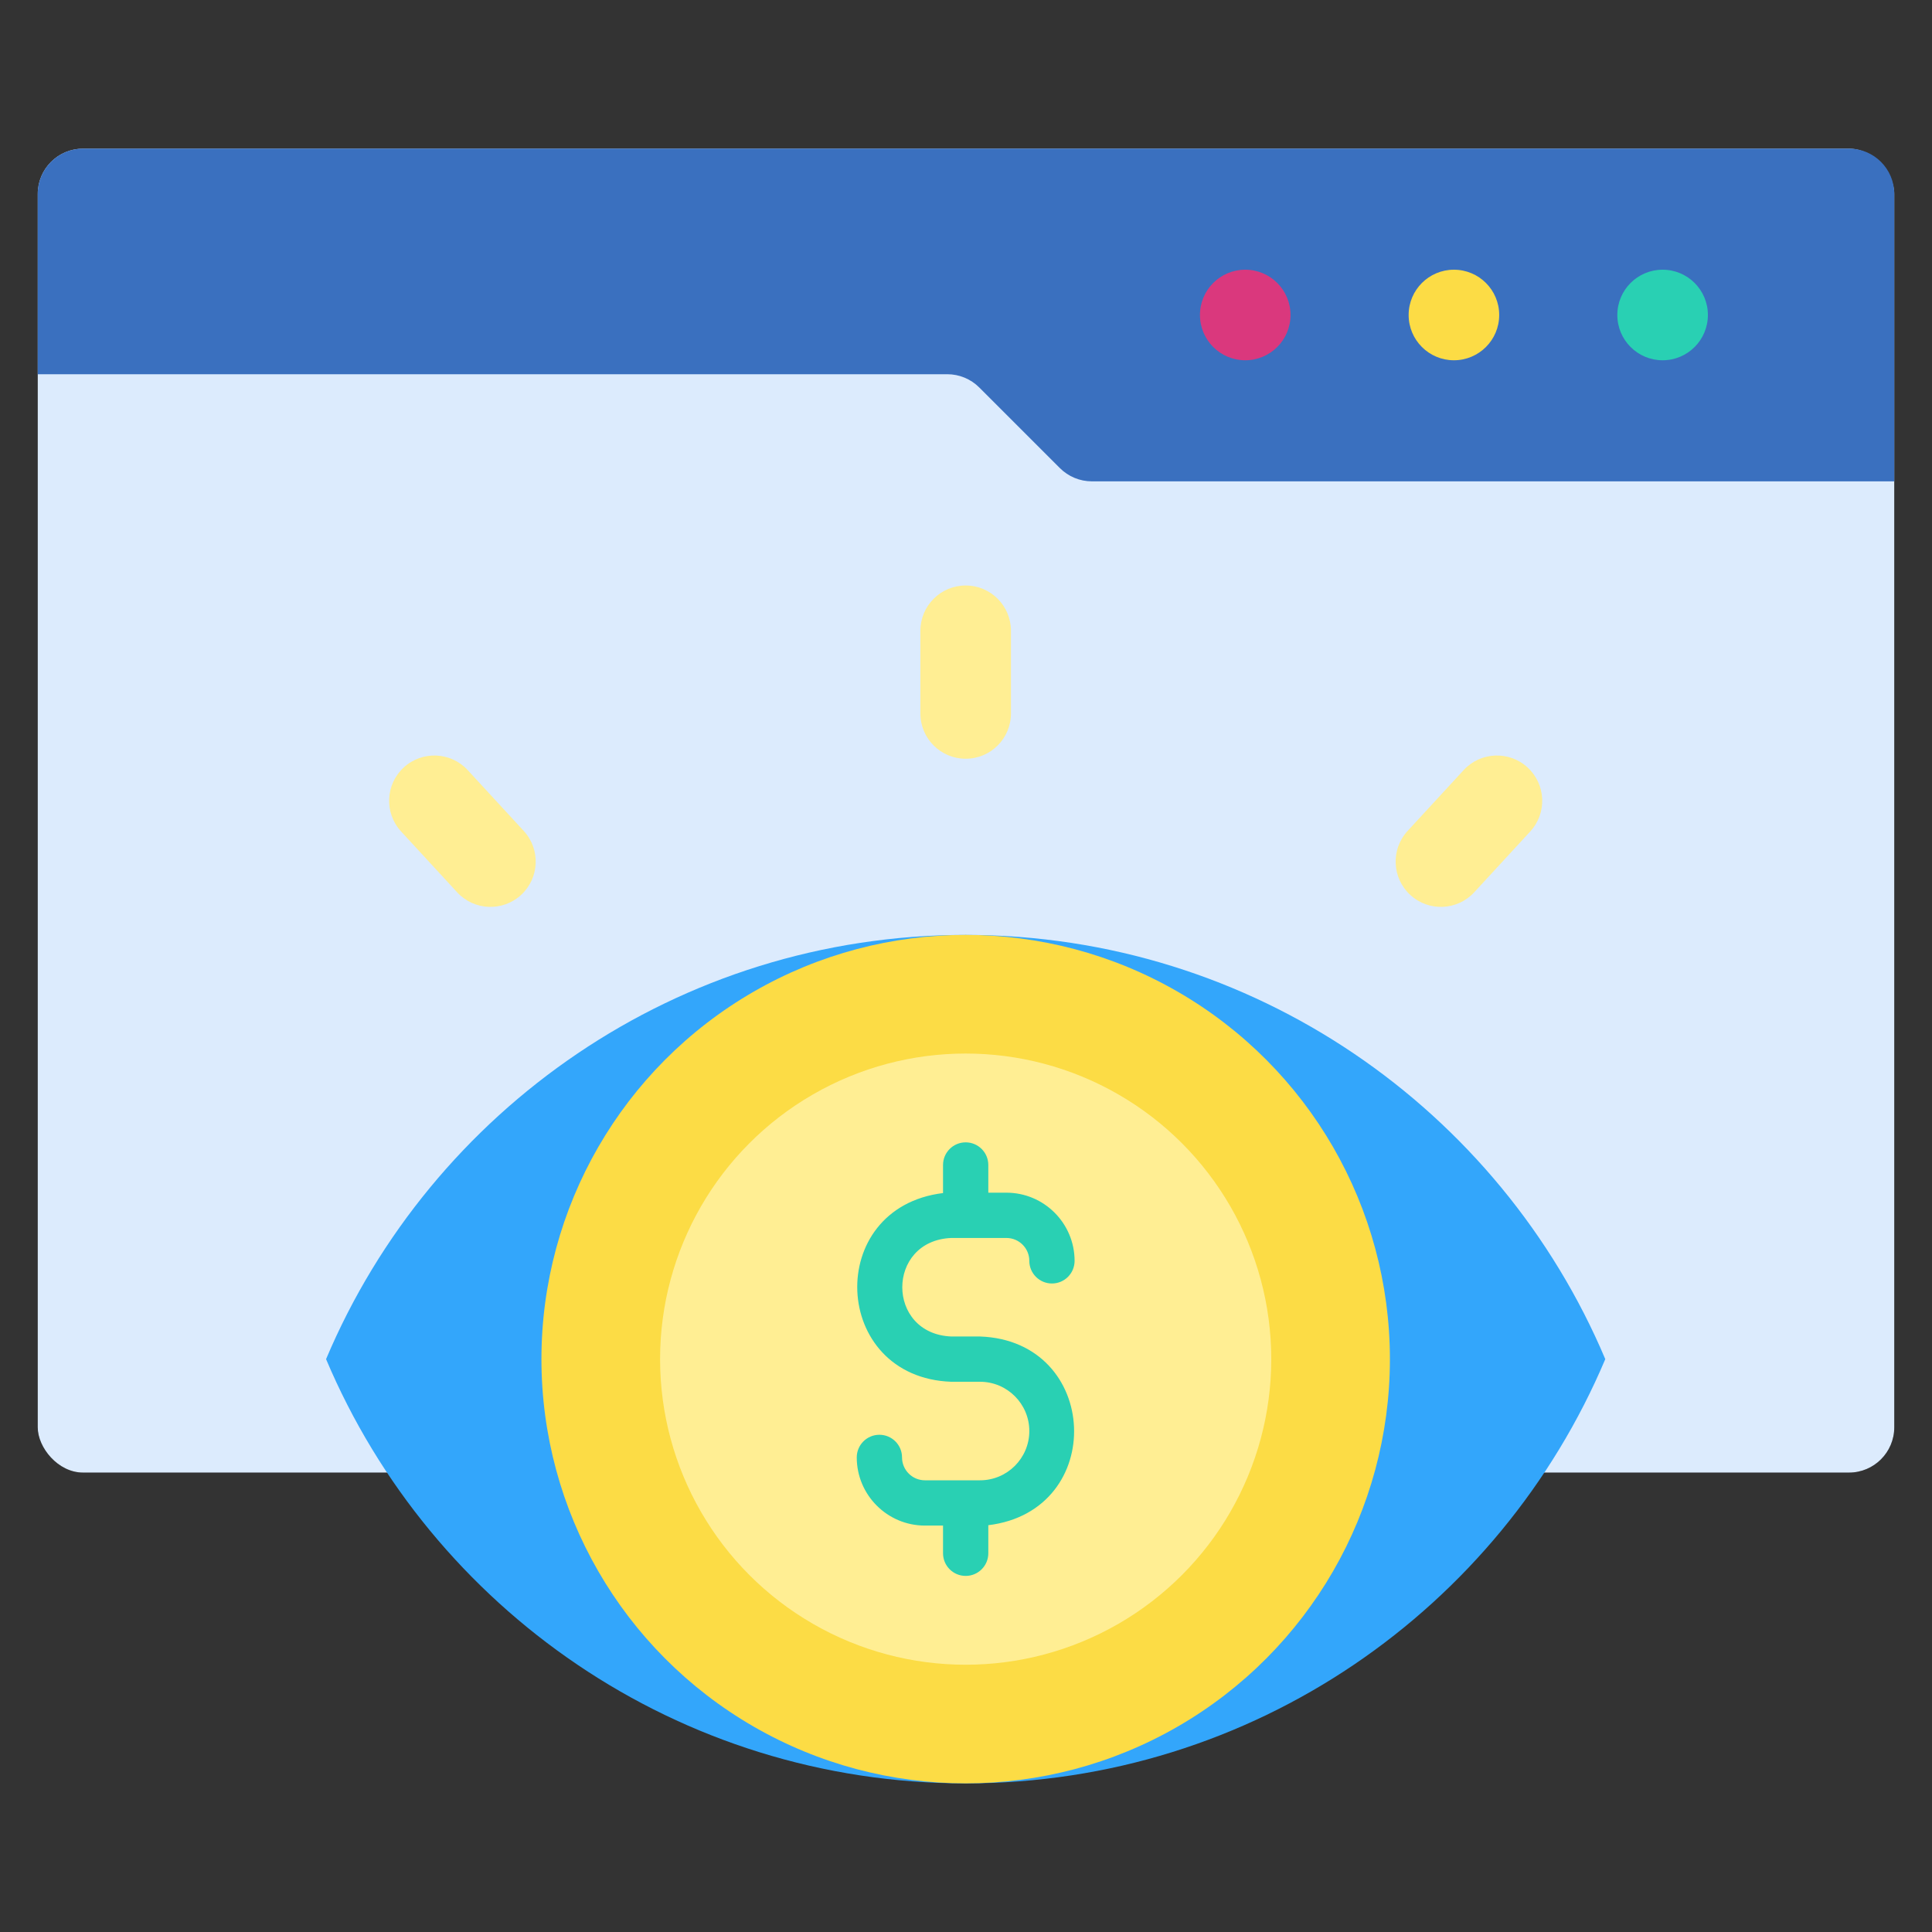
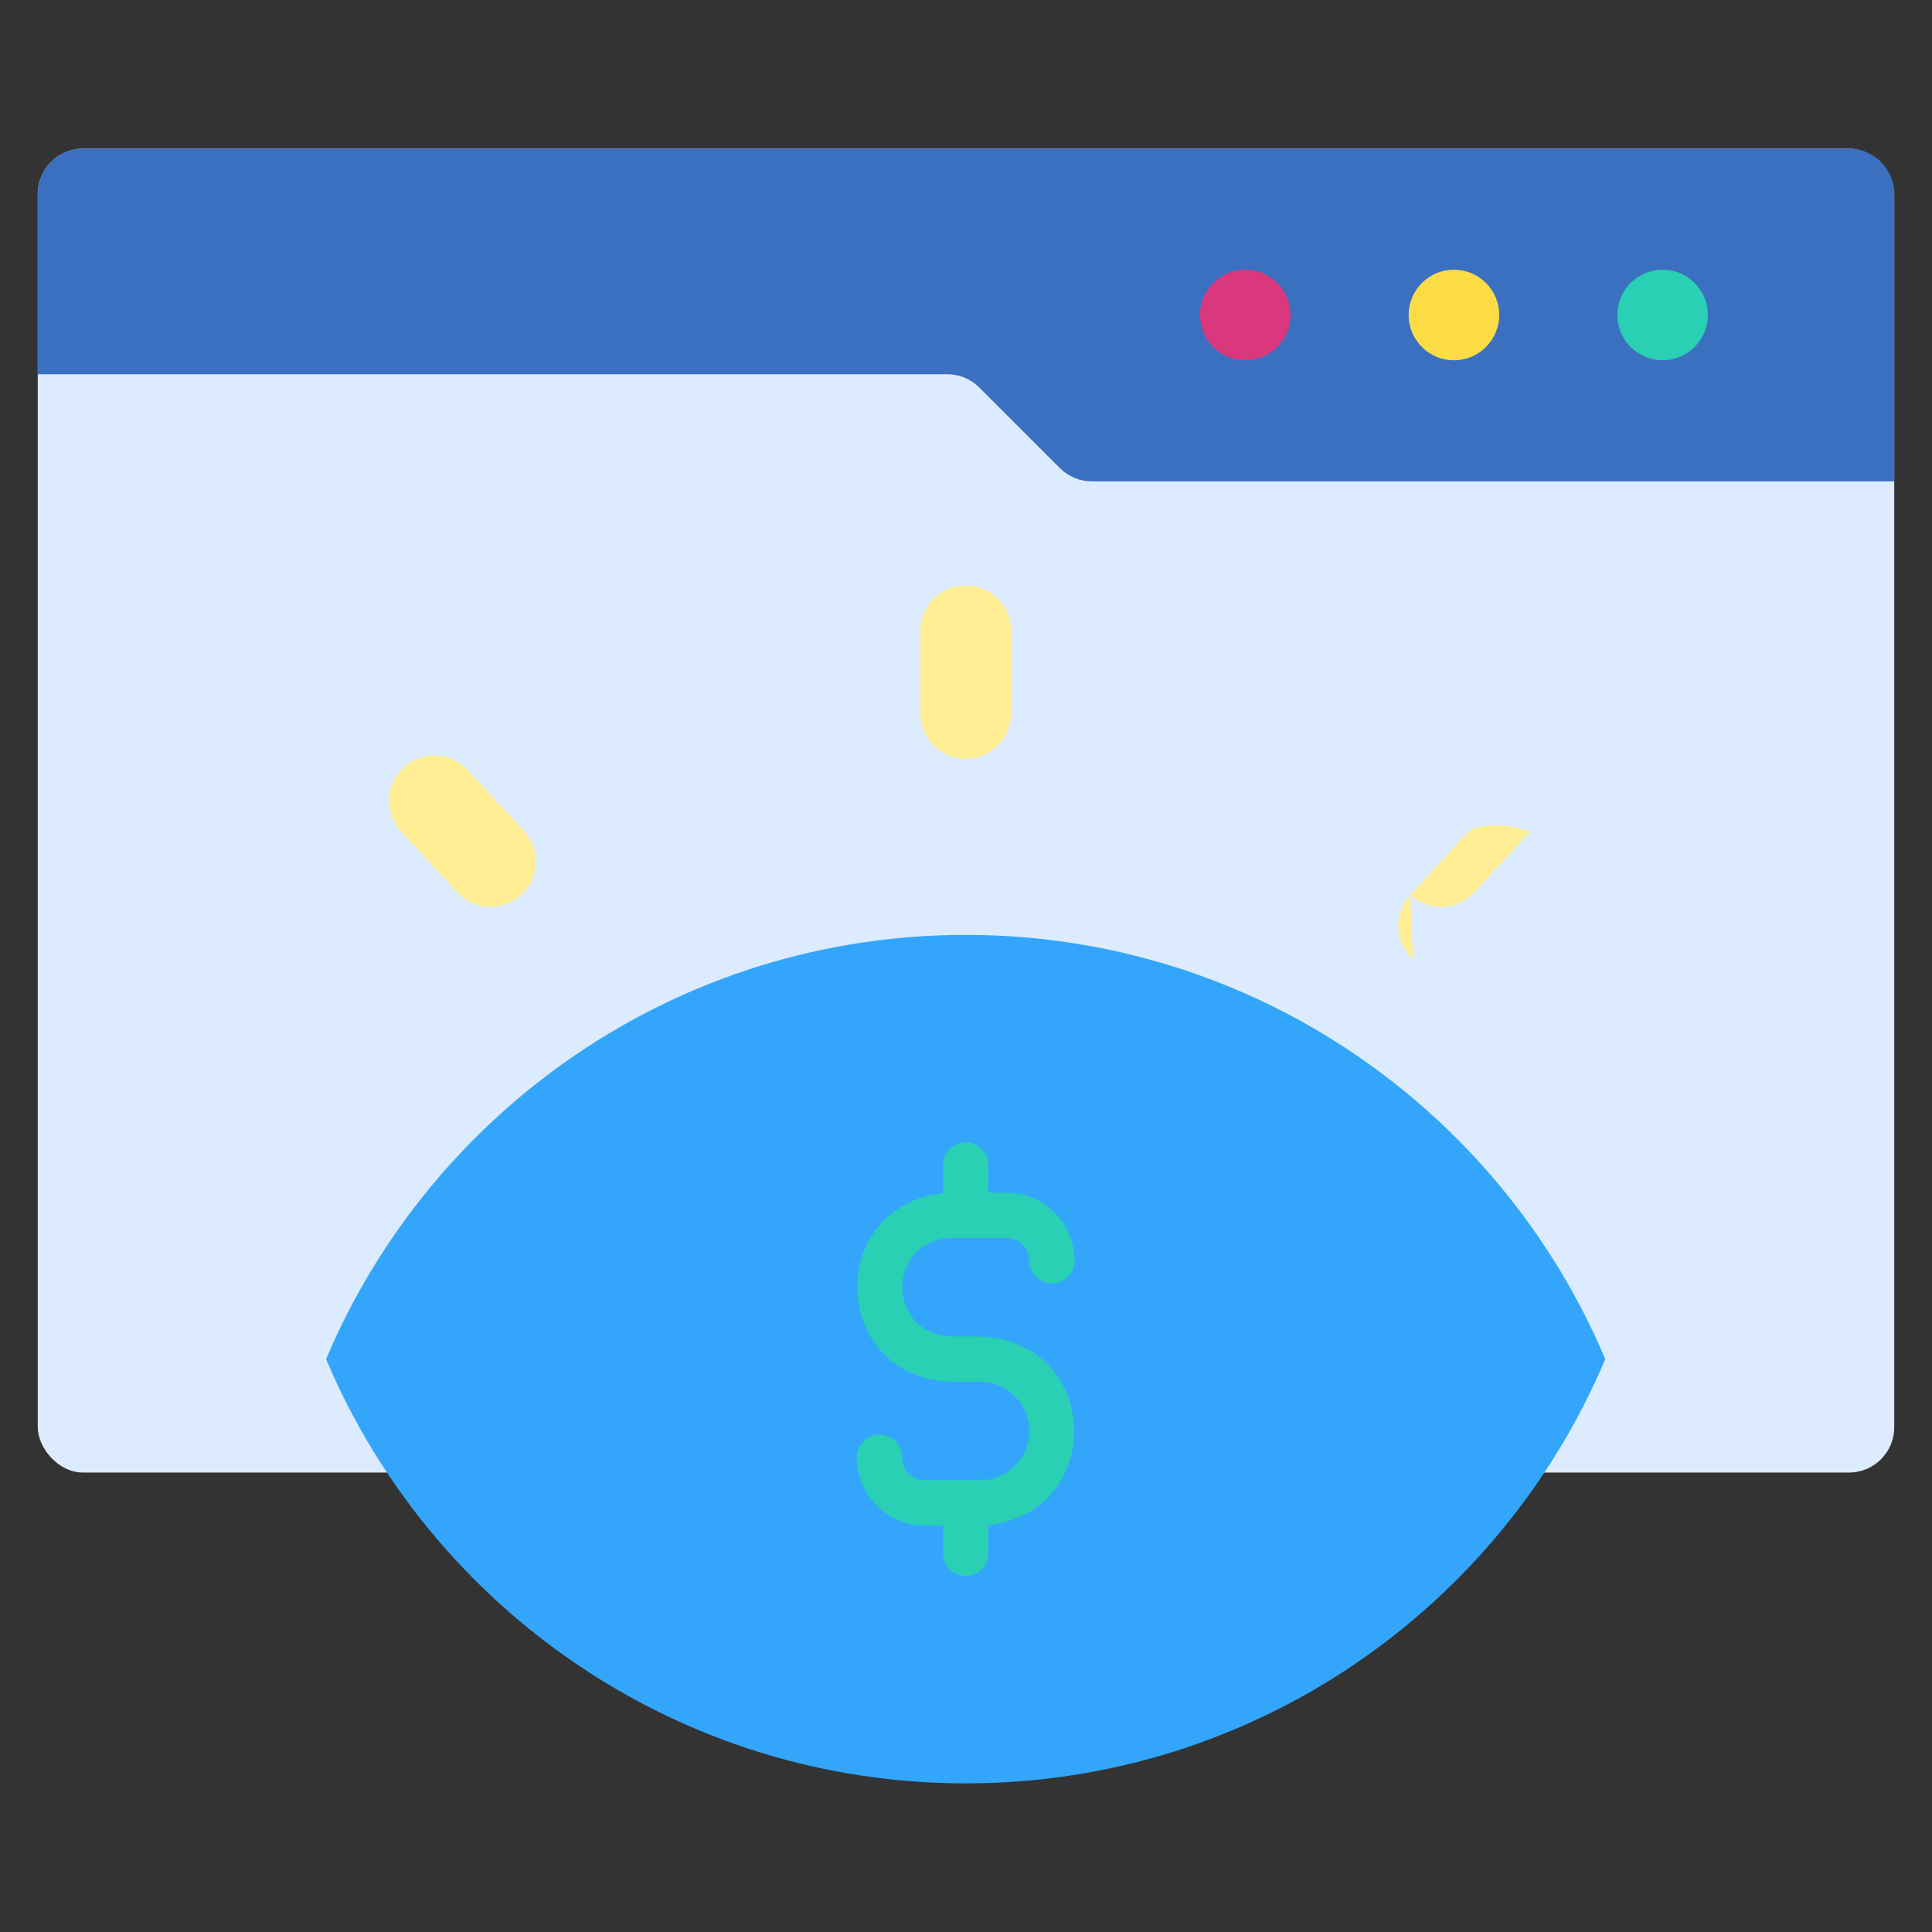
<svg xmlns="http://www.w3.org/2000/svg" viewBox="0 0 512 512">
  <rect x="0" y="0" width="512" height="512" fill="#333333" stroke="none" />
  <g id="Layer_5" data-name="Layer 5">
    <g>
      <g>
        <rect height="350.862" rx="12" width="492" x="10" y="39.388" />
        <rect fill="#dcebfd" height="350.862" rx="12" width="492" x="10" y="39.388" />
        <path d="m490 39.388h-468c-6.627 0-12 5.373-12 12v47.783h241.03c3.183 0 6.235 1.264 8.485 3.515l21.362 21.362c2.25 2.25 5.303 3.515 8.485 3.515h212.638v-76.174c0-6.627-5.373-12-12-12z" fill="#3a70bf" />
        <circle cx="330" cy="83.475" fill="#da387d" r="12" />
        <circle cx="385.304" cy="83.475" fill="#fcdc45" r="12" />
        <circle cx="440.609" cy="83.475" fill="#29d0b3" r="12" />
      </g>
      <g>
        <g>
          <path d="m255.913 247.758c-76.218 0-141.606 46.364-169.503 112.427 27.896 66.063 93.285 112.427 169.503 112.427s141.607-46.364 169.503-112.427c-27.896-66.063-93.285-112.427-169.503-112.427z" fill="#33a6fb" />
          <g>
-             <circle cx="255.913" cy="360.185" fill="#fcdc45" r="112.427" />
-             <circle cx="255.913" cy="360.185" fill="#ffee93" r="80.986" />
-           </g>
+             </g>
        </g>
        <g fill="#ffee93">
          <path d="m255.913 201.075c-6.627 0-12-5.373-12-12v-21.913c0-6.627 5.373-12 12-12s12 5.373 12 12v21.913c0 6.627-5.373 12-12 12z" />
          <path d="m138.1 237.161c-4.874 4.49-12.466 4.179-16.956-.695l-14.848-16.116c-4.49-4.874-4.179-12.466.695-16.956 4.874-4.49 12.466-4.179 16.956.695l14.848 16.116c4.49 4.874 4.179 12.466-.695 16.956z" />
-           <path d="m373.727 237.161c4.874 4.49 12.466 4.179 16.956-.695l14.848-16.116c4.49-4.874 4.179-12.466-.695-16.956s-12.466-4.179-16.956.695l-14.848 16.116c-4.49 4.874-4.179 12.466.695 16.956z" />
+           <path d="m373.727 237.161c4.874 4.49 12.466 4.179 16.956-.695l14.848-16.116s-12.466-4.179-16.956.695l-14.848 16.116c-4.49 4.874-4.179 12.466.695 16.956z" />
        </g>
      </g>
    </g>
  </g>
  <g id="Layer_3" data-name="Layer 3">
    <path d="m259.725 354.185h-7.623c-17.314-.716-17.318-25.394 0-26.111h14.612c3.345 0 6.065 2.721 6.065 6.066 0 3.313 2.687 6 6 6s6-2.687 6-6c0-9.962-8.104-18.066-18.065-18.066h-4.801v-7.339c0-3.313-2.687-6-6-6s-6 2.687-6 6v7.44c-31.578 3.845-29.719 48.884 2.189 50.01-0 0 7.623 0 7.623 0 7.198 0 13.055 5.857 13.055 13.056s-5.856 13.055-13.055 13.055h-14.612c-3.345 0-6.065-2.721-6.065-6.066 0-3.313-2.687-6-6-6s-6 2.687-6 6c0 9.961 8.104 18.066 18.065 18.066h4.801v7.339c0 3.313 2.687 6 6 6s6-2.687 6-6v-7.44c31.575-3.839 29.72-48.887-2.188-50.01z" fill="#29d0b3" />
  </g>
</svg>